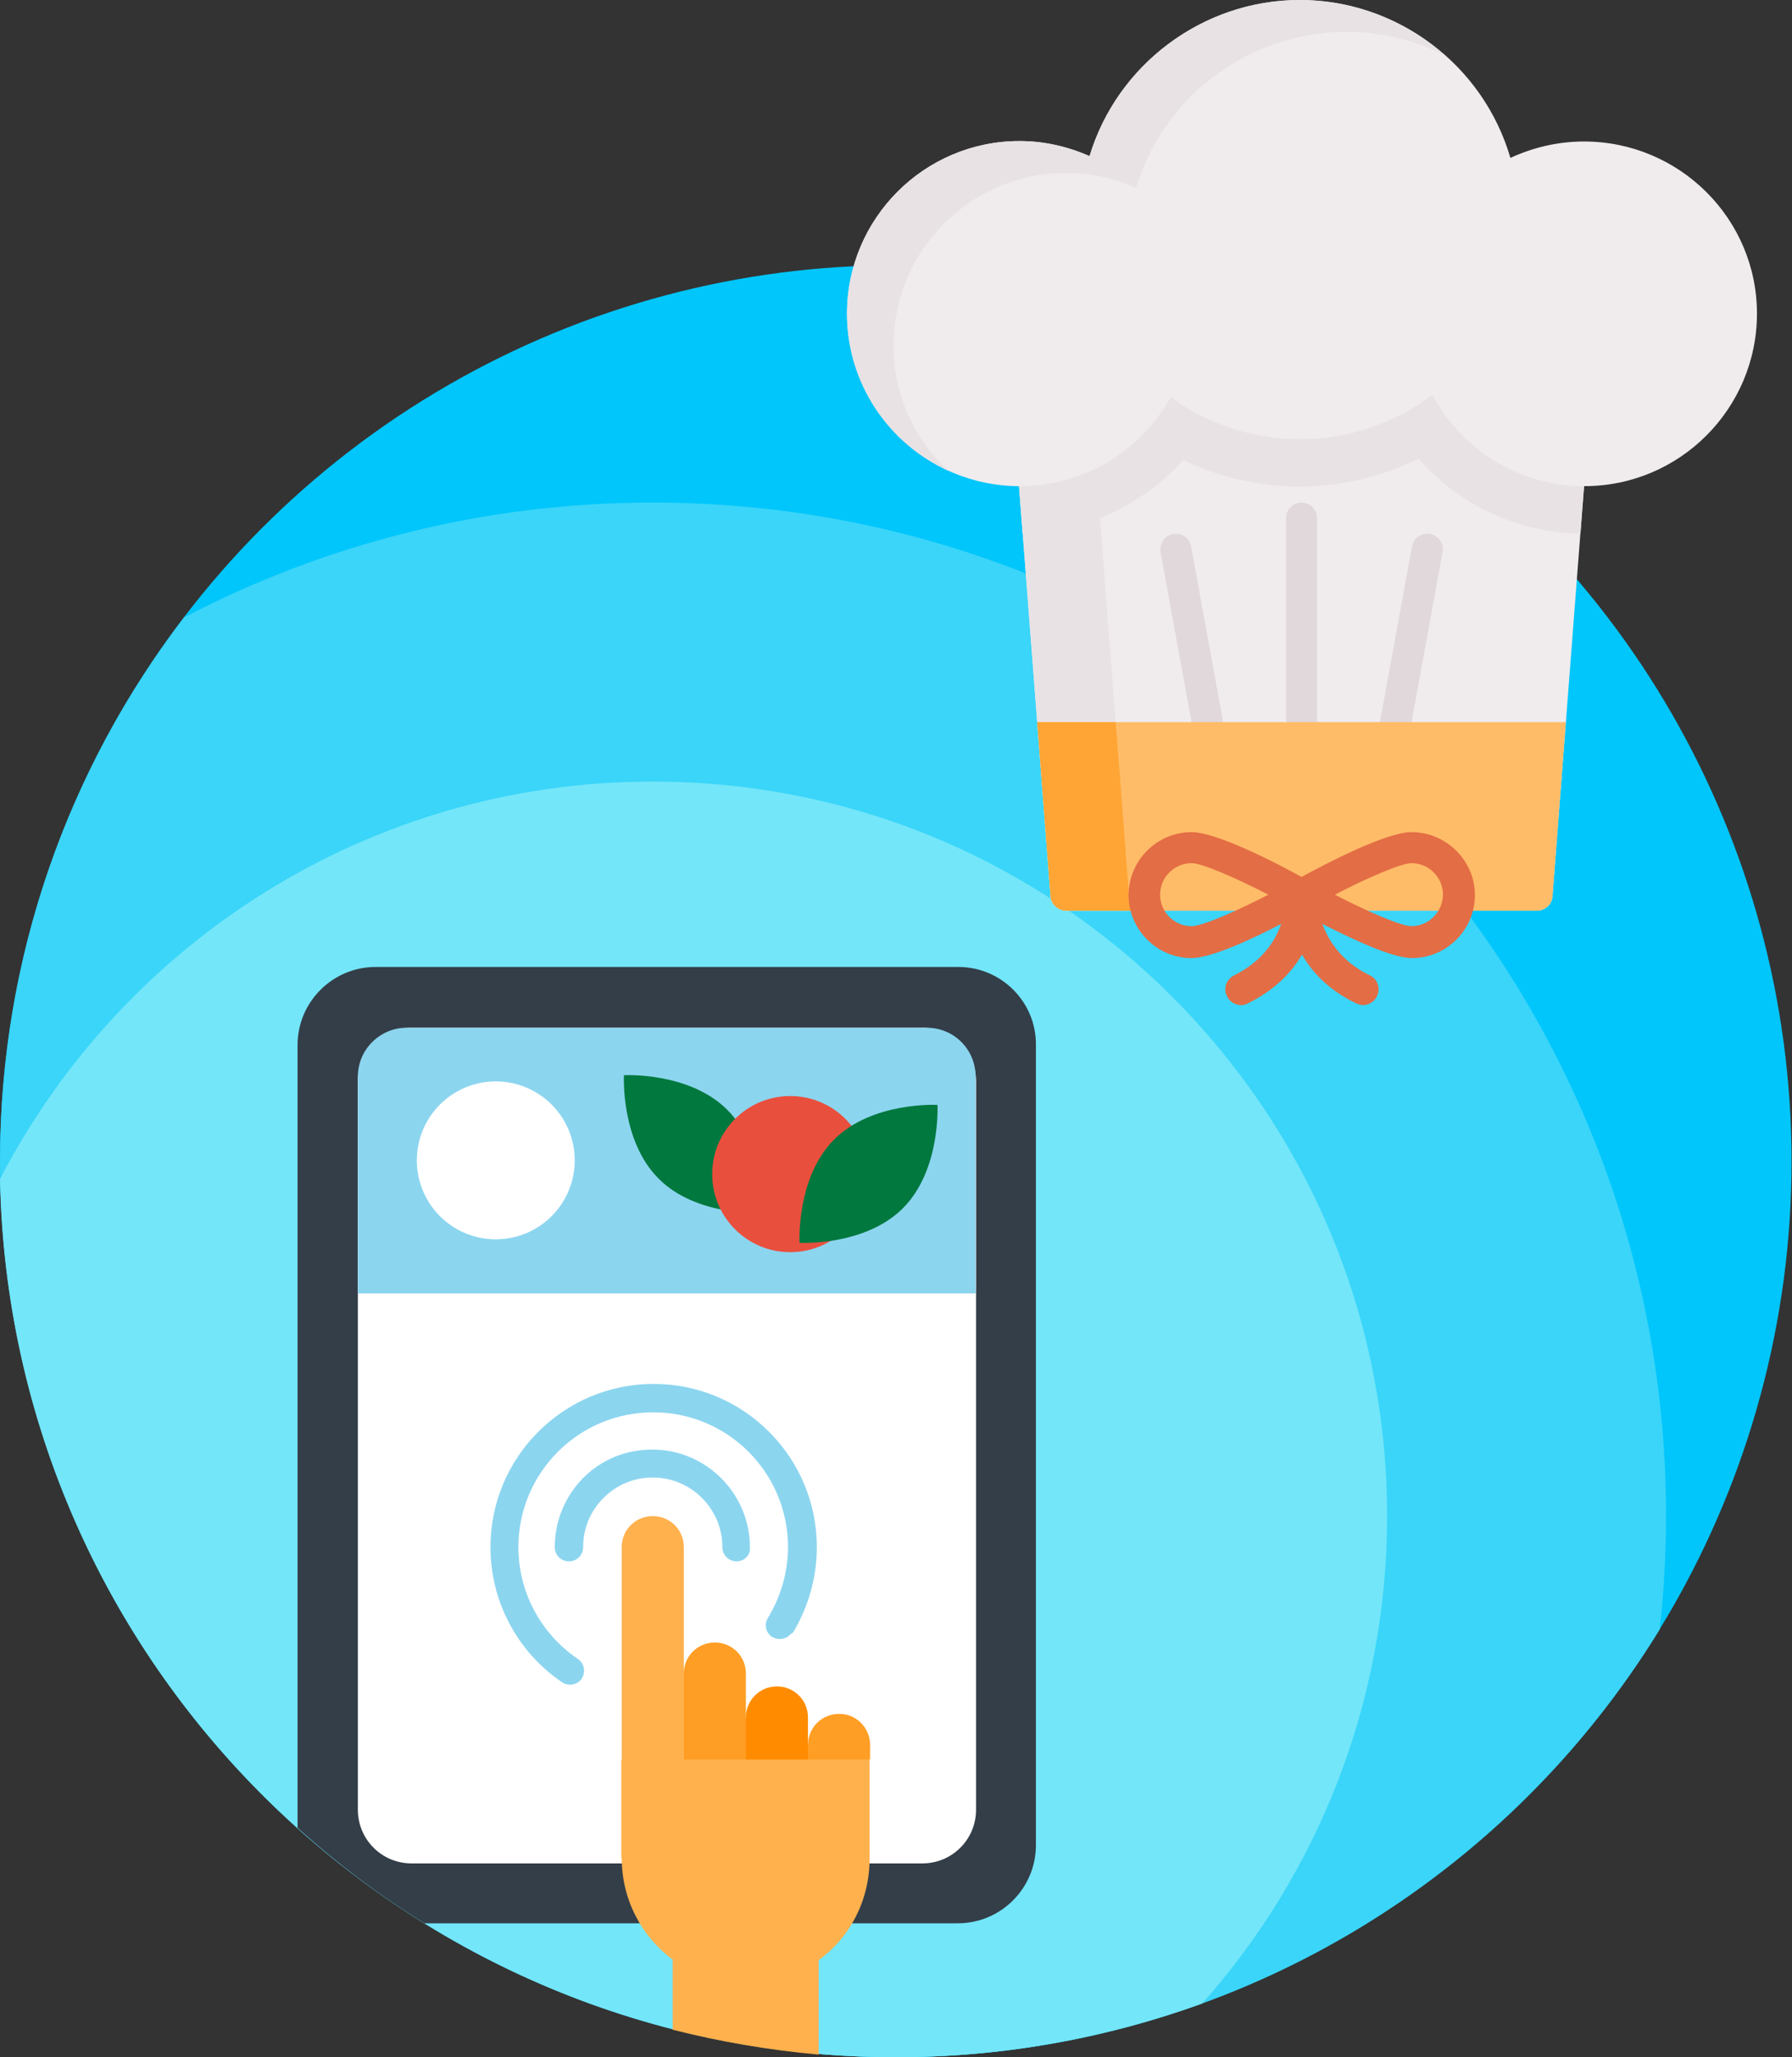
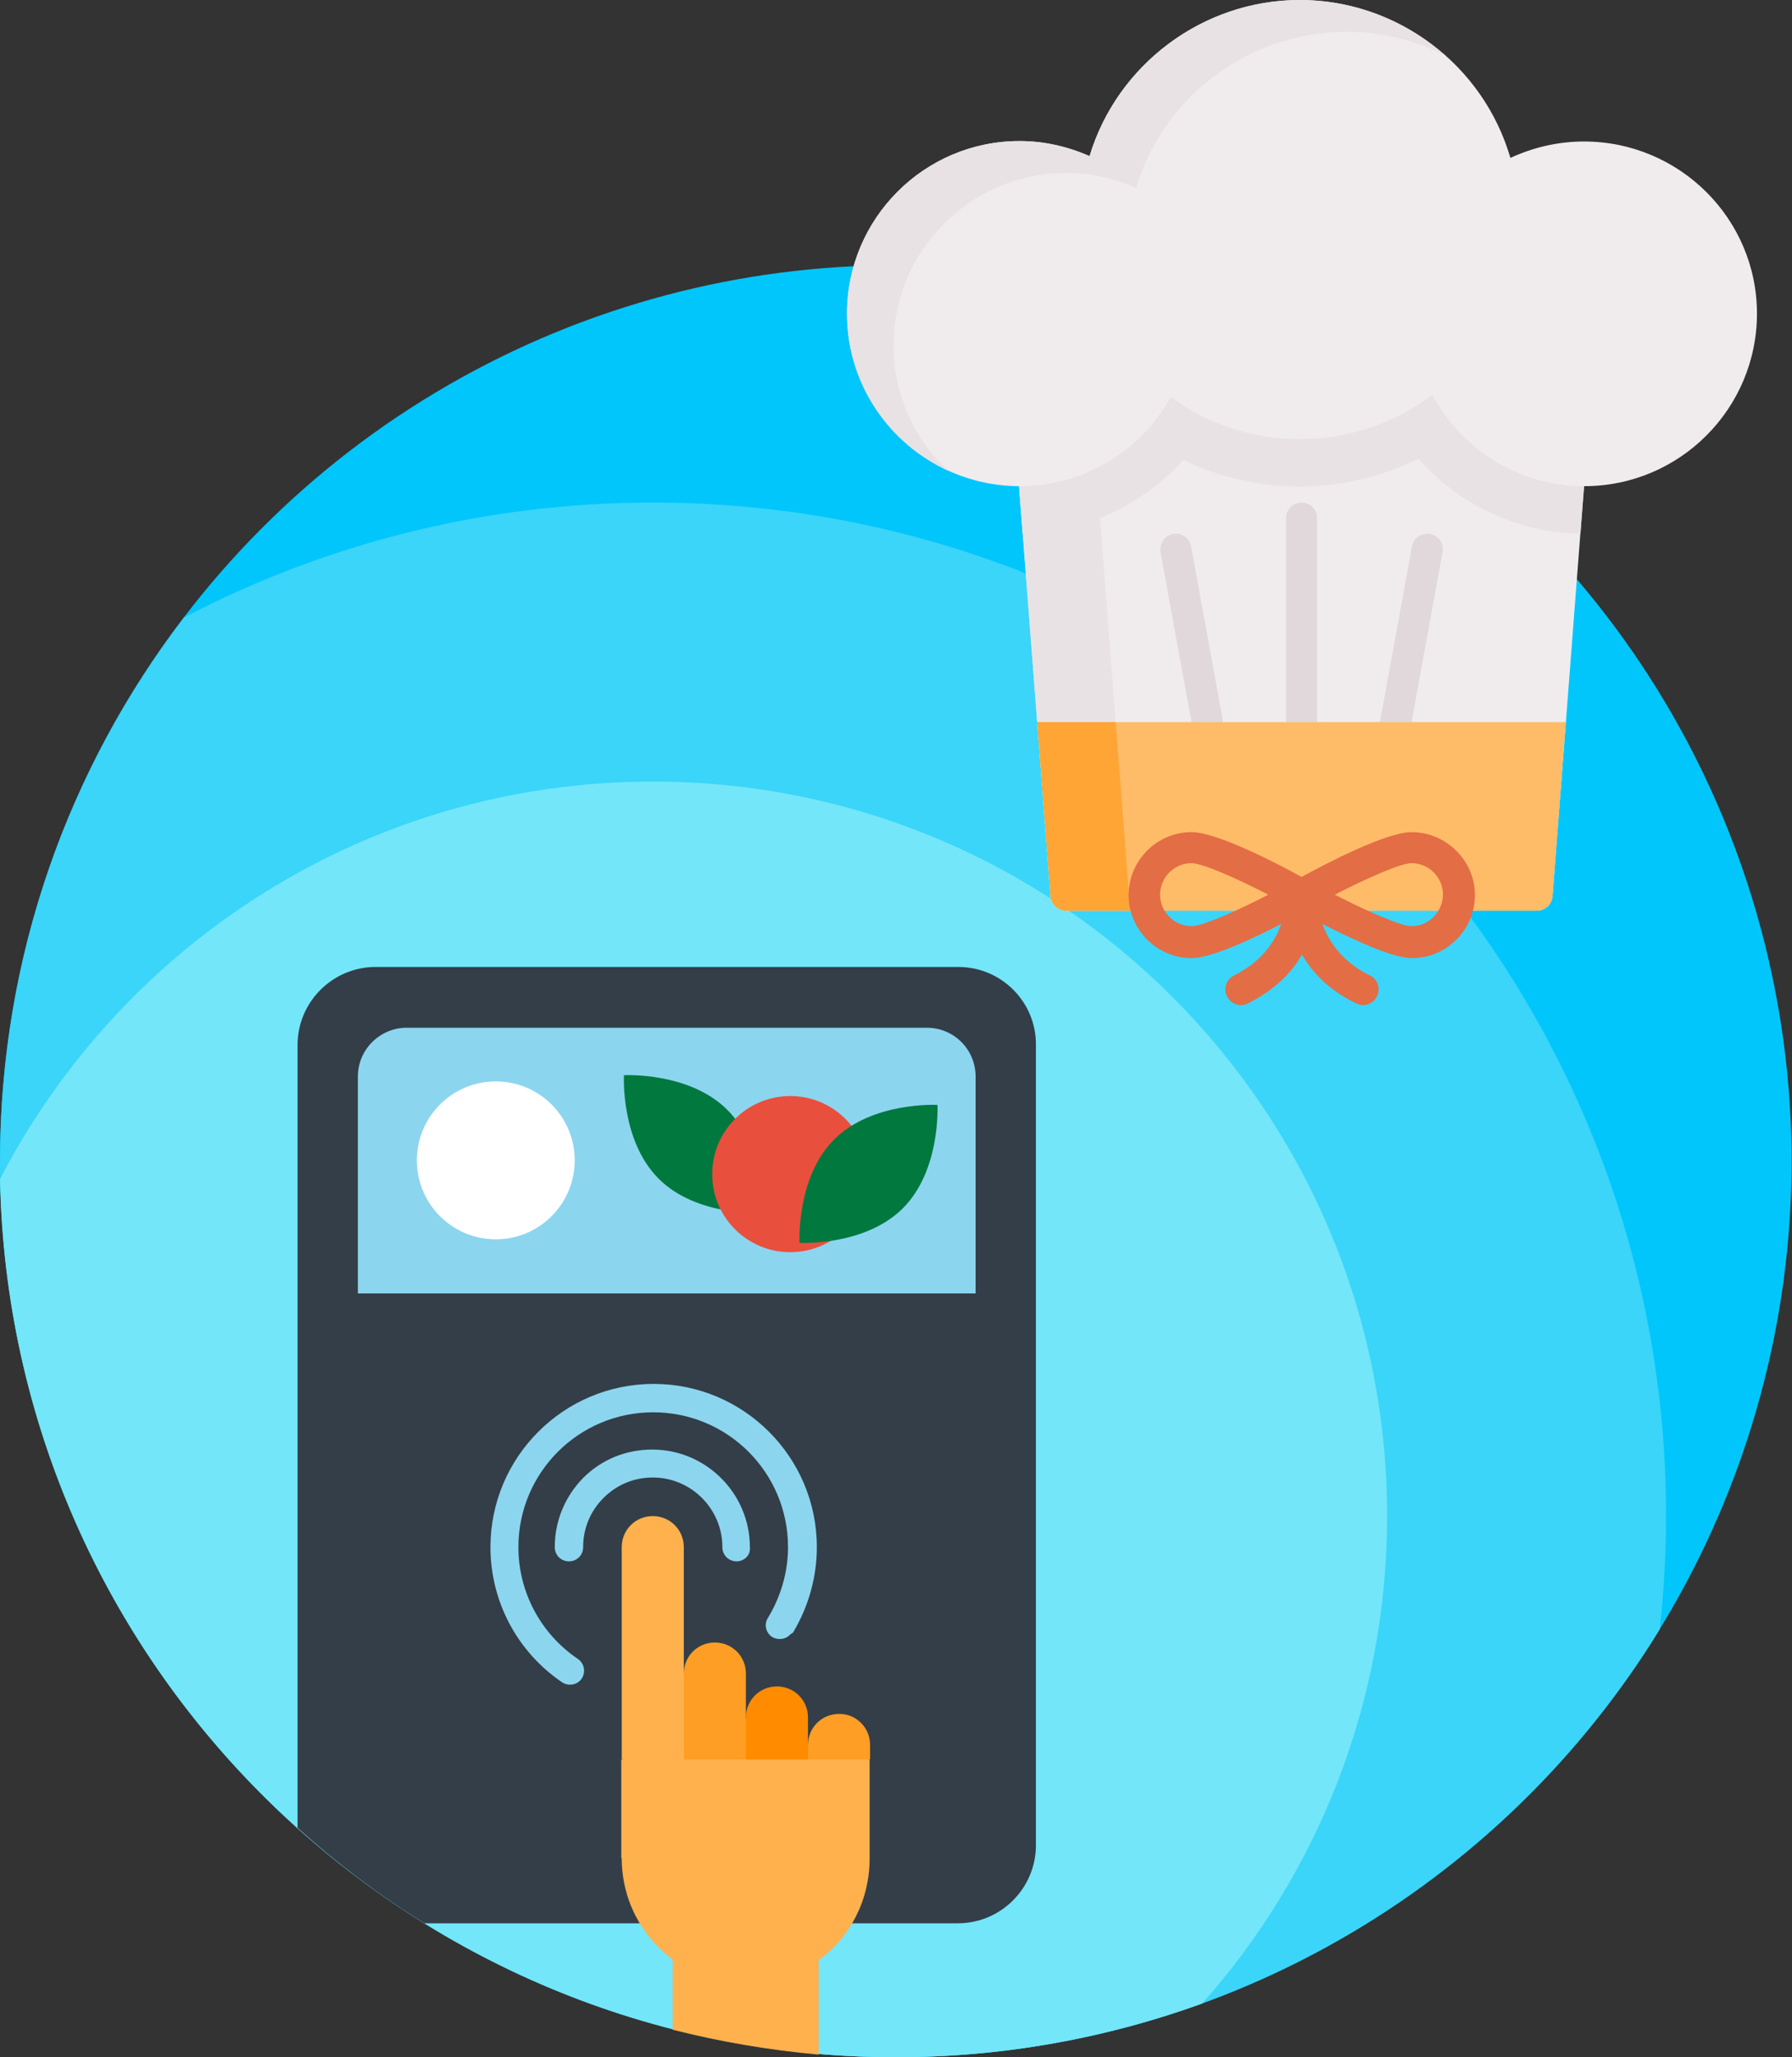
<svg xmlns="http://www.w3.org/2000/svg" version="1.1" id="Layer_1" x="0px" y="0px" viewBox="0 0 404.1 463.8" style="enable-background:new 0 0 404.1 463.8;" xml:space="preserve">
  <rect x="0" y="0" width="404.1" height="463.8" fill="#333333" stroke="none" />
  <style type="text/css">
	.st0{fill:#00C6FB;}
	.st1{fill:#3AD5F9;}
	.st2{fill:#73E6F9;}
	.st3{fill:#333E48;}
	.st4{fill:#FFFFFF;}
	.st5{fill:#8CD5EF;}
	.st6{fill:#00783E;}
	.st7{fill:#E94F3D;}
	.st8{fill:#FFB14D;}
	.st9{fill:#FF9E24;}
	.st10{fill:#FF8C00;}
	.st11{fill:#F0ECED;}
	.st12{fill:#E8E2E4;}
	.st13{fill:#E1D8DC;}
	.st14{fill:#FFBC68;}
	.st15{fill:#FFA535;}
	.st16{fill:#E36D45;}
</style>
  <g>
    <circle class="st0" cx="202" cy="261.8" r="202" />
    <path class="st1" d="M147.2,113.3c-38.2,0-74.1,9.4-105.7,25.9C15.5,173.1,0,215.6,0,261.8c0,111.6,90.5,202,202,202   c72.9,0,136.8-38.6,172.3-96.5c0.9-8.4,1.4-16.9,1.4-25.5C375.8,215.6,273.4,113.3,147.2,113.3z" />
    <path class="st2" d="M147.2,176.2c-64.1,0-119.6,36.4-147.2,89.6c2.1,109.7,91.7,198,202,198c24.3,0,47.5-4.3,69.1-12.1   c25.9-29.2,41.7-67.7,41.7-109.9C312.8,250.3,238.7,176.2,147.2,176.2z" />
    <path class="st3" d="M216.1,218H84.7c-9.7,0-17.6,7.9-17.6,17.6v176.5c8.9,8,18.4,15.2,28.6,21.5h120.3c9.7,0,17.6-7.9,17.6-17.6   V235.6C233.7,225.9,225.8,218,216.1,218z" />
-     <path class="st4" d="M92.8,231.7H208c6.7,0,12.1,5.4,12.1,12.1v164.2c0,6.7-5.4,12.1-12.1,12.1H92.8c-6.7,0-12.1-5.4-12.1-12.1   V243.7C80.7,237.1,86.1,231.7,92.8,231.7z" />
    <path class="st5" d="M91.7,231.7h117.3c6.1,0,11,4.9,11,11v48.9H80.7v-48.9C80.7,236.6,85.7,231.7,91.7,231.7z" />
    <g>
      <path class="st6" d="M148.5,265.7c-8.6-8.6-7.8-23.3-7.8-23.3s14.7-0.8,23.3,7.8c8.6,8.6,7.8,23.3,7.8,23.3S157,274.3,148.5,265.7    z" />
      <circle class="st7" cx="178.2" cy="264.7" r="17.6" />
      <path class="st6" d="M203.6,272.4c8.6-8.6,7.8-23.3,7.8-23.3s-14.7-0.8-23.3,7.8c-8.6,8.6-7.8,23.3-7.8,23.3S195,281,203.6,272.4z    " />
    </g>
    <circle class="st4" cx="111.8" cy="261.6" r="17.8" />
    <g>
      <path class="st5" d="M168.3,351.1c-0.6,0.6-1.4,0.9-2.2,0.9c-1.8,0-3.2-1.4-3.2-3.2c0-8.6-7-15.7-15.7-15.7    c-4.2,0-8.1,1.6-11.1,4.6c-3,3-4.6,6.9-4.6,11.1c0,1.8-1.4,3.2-3.2,3.2c-1.8,0-3.2-1.4-3.2-3.2c0-5.9,2.3-11.4,6.4-15.6    c4.2-4.2,9.7-6.4,15.6-6.4c12.1,0,22,9.9,22,22C169.2,349.7,168.9,350.5,168.3,351.1z" />
      <path class="st5" d="M178.1,368.6c-1,1-2.6,1.2-3.9,0.5c-1.5-0.9-2-2.9-1-4.4c2.9-4.8,4.5-10.3,4.5-15.9    c0-16.8-13.6-30.4-30.4-30.4c-16.8,0-30.4,13.6-30.4,30.4c0,10.1,5,19.5,13.4,25.2c1.5,1,1.8,3,0.9,4.4c-1,1.5-3,1.8-4.4,0.9    c-10.2-6.9-16.2-18.3-16.2-30.5c0-20.3,16.5-36.8,36.8-36.8c20.3,0,36.8,16.5,36.8,36.8c0,6.8-1.9,13.5-5.4,19.3    C178.4,368.3,178.2,368.5,178.1,368.6z" />
    </g>
    <path class="st8" d="M154.2,377.4l3.2,25.6l-17.2-6.4c0-20.8,0-47.8,0-47.8c0-3.9,3.1-7,7-7c3.9,0,7,3.1,7,7V377.4z" />
    <path class="st9" d="M168.2,387.2l3.2,15.7h-17.2v-25.6c0-3.9,3.1-7,7-7c3.9,0,7,3.1,7,7L168.2,387.2z" />
    <path class="st10" d="M182.2,393.3l3.2,9.6h-17.2v-15.7c0-3.9,3.1-7,7-7c3.9,0,7,3.1,7,7L182.2,393.3z" />
    <path class="st9" d="M196.2,393.3c0,0,0,1.2,0,3.3l-14,6.4v-9.6c0-3.9,3.1-7,7-7C193,386.3,196.2,389.5,196.2,393.3z" />
    <g>
      <path class="st11" d="M359.8,61.3c-0.7-0.7-1.6-1.1-2.6-1.1H229.8c-1,0-1.9,0.4-2.6,1.1c-0.7,0.7-1,1.7-0.9,2.7l10.6,138    c0.1,1.8,1.7,3.3,3.5,3.3h106.2c1.8,0,3.4-1.4,3.5-3.3l10.6-138C360.8,63,360.5,62,359.8,61.3z" />
      <path class="st12" d="M254.6,202L244,64c-0.1-1,0.3-2,0.9-2.7c0.7-0.7,1.6-1.1,2.6-1.1h-17.7c-1,0-1.9,0.4-2.6,1.1    c-0.7,0.7-1,1.7-0.9,2.7l10.6,138c0.1,1.8,1.7,3.3,3.5,3.3h17.7C256.3,205.3,254.7,203.8,254.6,202z" />
      <g>
        <path class="st13" d="M293.5,166.3c-2,0-3.5-1.6-3.5-3.5v-46c0-2,1.6-3.5,3.5-3.5c2,0,3.5,1.6,3.5,3.5v46     C297,164.8,295.5,166.3,293.5,166.3z" />
        <path class="st13" d="M314.7,166.3c-0.2,0-0.4,0-0.6-0.1c-1.9-0.3-3.2-2.2-2.8-4.1l7.1-38.9c0.3-1.9,2.2-3.2,4.1-2.8     c1.9,0.3,3.2,2.2,2.8,4.1l-7.1,38.9C317.9,165.1,316.4,166.3,314.7,166.3z" />
        <path class="st13" d="M272.3,166.3c-1.7,0-3.2-1.2-3.5-2.9l-7.1-38.9c-0.3-1.9,0.9-3.8,2.8-4.1c1.9-0.4,3.8,0.9,4.1,2.8l7.1,38.9     c0.3,1.9-0.9,3.8-2.8,4.1C272.7,166.3,272.5,166.3,272.3,166.3z" />
      </g>
      <path class="st12" d="M357.2,60.2H229.8c-1,0-1.9,0.4-2.6,1.1c-0.7,0.7-1,1.7-0.9,2.7l4.3,56.3c14-0.2,27.1-6.4,36.2-16.6    c8.1,3.9,17,6,26.2,6c9.5,0,18.6-2.2,26.9-6.3c2.6,3,5.6,5.7,8.9,8c8.1,5.7,17.7,8.8,27.6,8.9l4.3-56.3c0.1-1-0.3-2-0.9-2.7    C359.1,60.6,358.2,60.2,357.2,60.2z" />
      <path class="st11" d="M357.2,31.9c-5.8,0-11.4,1.3-16.6,3.7C334.5,14.7,315.2,0,293.1,0c-21.9,0-41.2,14.6-47.4,35.2    c-5-2.2-10.3-3.4-15.8-3.4c-21.5,0-38.9,17.5-38.9,38.9s17.5,38.9,38.9,38.9c14.4,0,27.3-7.8,34.1-20.1c8.4,6.2,18.6,9.5,29.2,9.5    c10.8,0,21.2-3.5,29.8-10c2.9,5.4,7,10,12,13.6c6.6,4.6,14.3,7,22.3,7c21.5,0,38.9-17.5,38.9-38.9S378.7,31.9,357.2,31.9z" />
      <path class="st12" d="M201.5,77.9c0-21.5,17.5-38.9,38.9-38.9c5.5,0,10.9,1.2,15.8,3.4c6.2-20.7,25.5-35.2,47.4-35.2    c7.8,0,15.3,1.8,21.9,5.1C316.8,4.6,305.4,0,293.1,0c-21.9,0-41.2,14.6-47.4,35.2c-5-2.2-10.3-3.4-15.8-3.4    c-21.5,0-38.9,17.5-38.9,38.9c0,15.8,9.4,29.4,23,35.5C206.2,99.2,201.5,89.1,201.5,77.9z" />
      <path class="st14" d="M233.9,162.8l3,39.2c0.1,1.8,1.7,3.3,3.5,3.3h106.2c1.8,0,3.4-1.4,3.5-3.3l3-39.2H233.9z" />
      <path class="st15" d="M254.6,202l-3-39.2h-17.7l3,39.2c0.1,1.8,1.7,3.3,3.5,3.3h17.7C256.3,205.3,254.7,203.8,254.6,202z" />
      <path class="st16" d="M318.3,187.6c-5.7,0-19.3,7.1-24.8,10.1c-5.4-3-19.1-10.1-24.8-10.1c-7.8,0-14.2,6.4-14.2,14.2    s6.4,14.2,14.2,14.2c4.4,0,13.7-4.3,20.2-7.7c-1.3,3.8-4.2,8.4-10.6,11.6c-1.8,0.9-2.5,3-1.6,4.7c0.6,1.3,1.9,2,3.2,2    c0.5,0,1-0.1,1.5-0.4c6.1-3,9.9-7,12.2-11c2.3,4,6,8,12.2,11c0.5,0.2,1,0.4,1.5,0.4c1.3,0,2.6-0.7,3.2-2c0.9-1.8,0.1-3.9-1.6-4.7    c-6.4-3.1-9.3-7.8-10.7-11.6c6.5,3.3,15.7,7.7,20.2,7.7c7.8,0,14.2-6.4,14.2-14.2S326.1,187.6,318.3,187.6z M268.7,208.8    c-3.9,0-7.1-3.2-7.1-7.1c0-3.9,3.2-7.1,7.1-7.1c2.4,0,9.9,3.3,17.3,7.1C278.7,205.5,271.1,208.8,268.7,208.8z M318.3,208.8    c-2.4,0-9.9-3.3-17.3-7.1c7.4-3.8,14.9-7.1,17.3-7.1c3.9,0,7.1,3.2,7.1,7.1C325.3,205.6,322.2,208.8,318.3,208.8z" />
    </g>
    <path class="st8" d="M140.2,418.9c0,9.4,4.5,17.7,11.5,22.9l0,15.8c10.7,2.7,21.7,4.6,32.9,5.6v-21.3c7.1-5.1,11.5-13.5,11.5-22.9   v-22.3l-56,0V418.9z" />
  </g>
</svg>